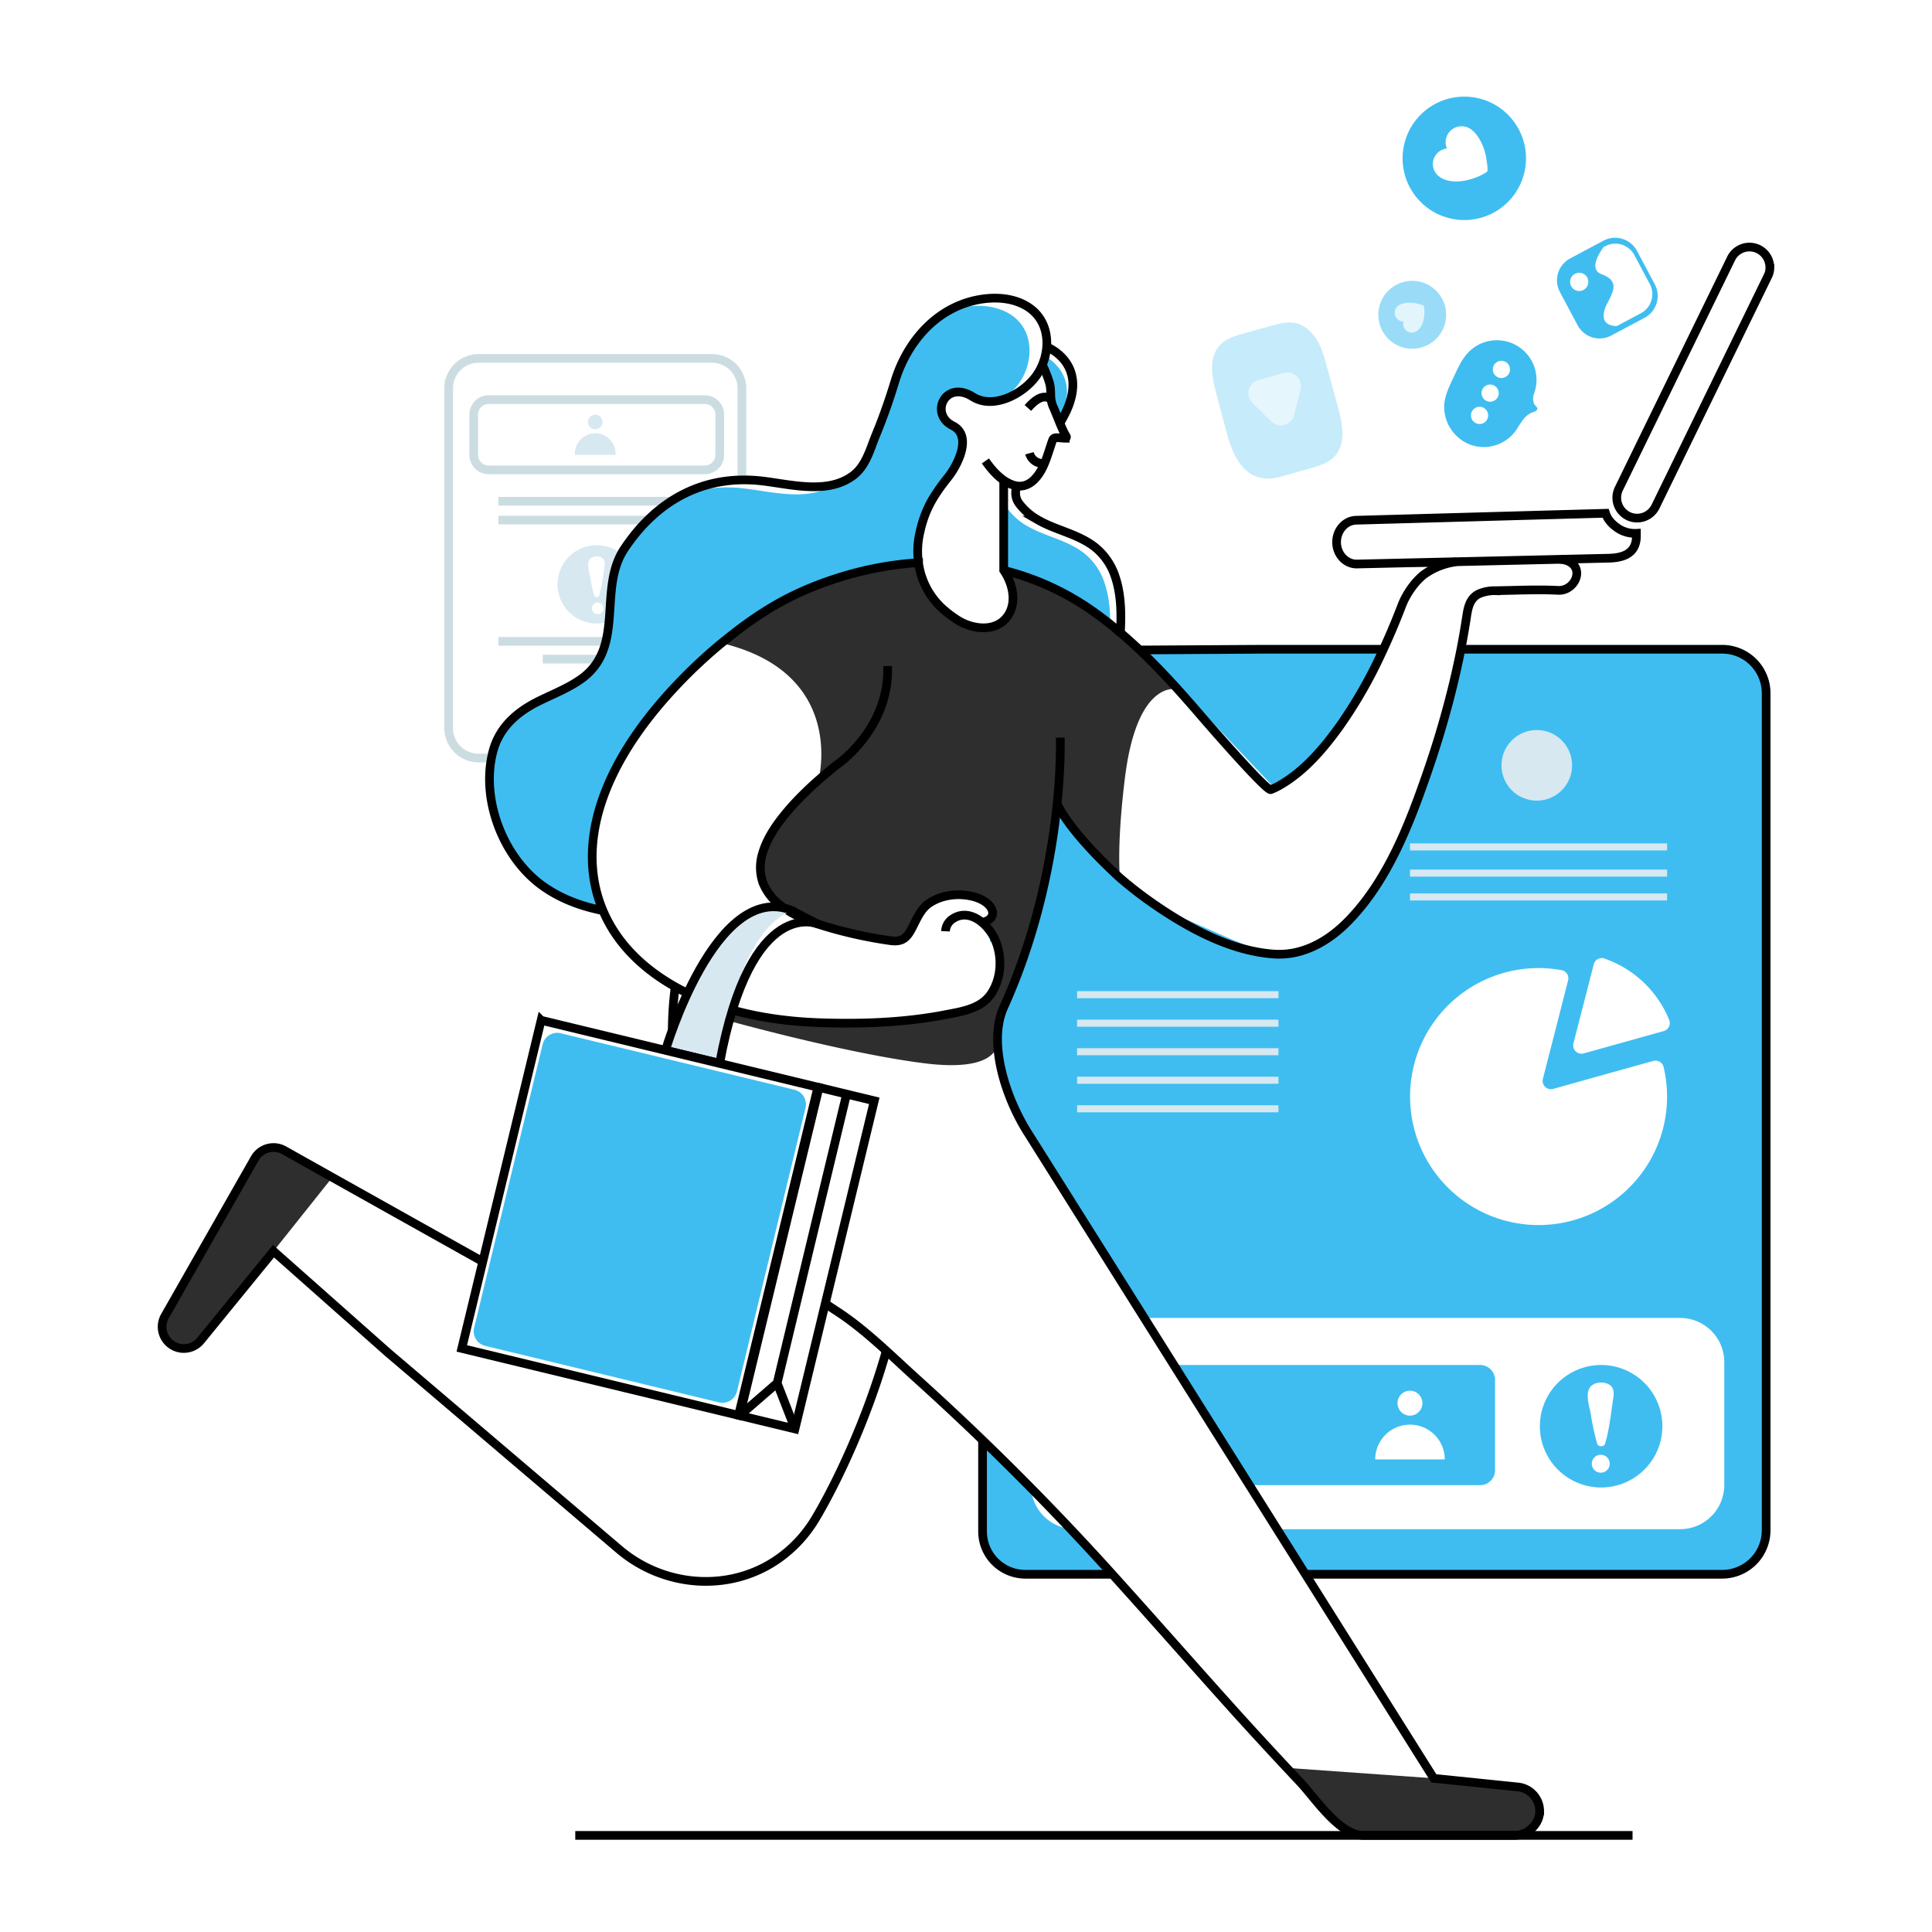
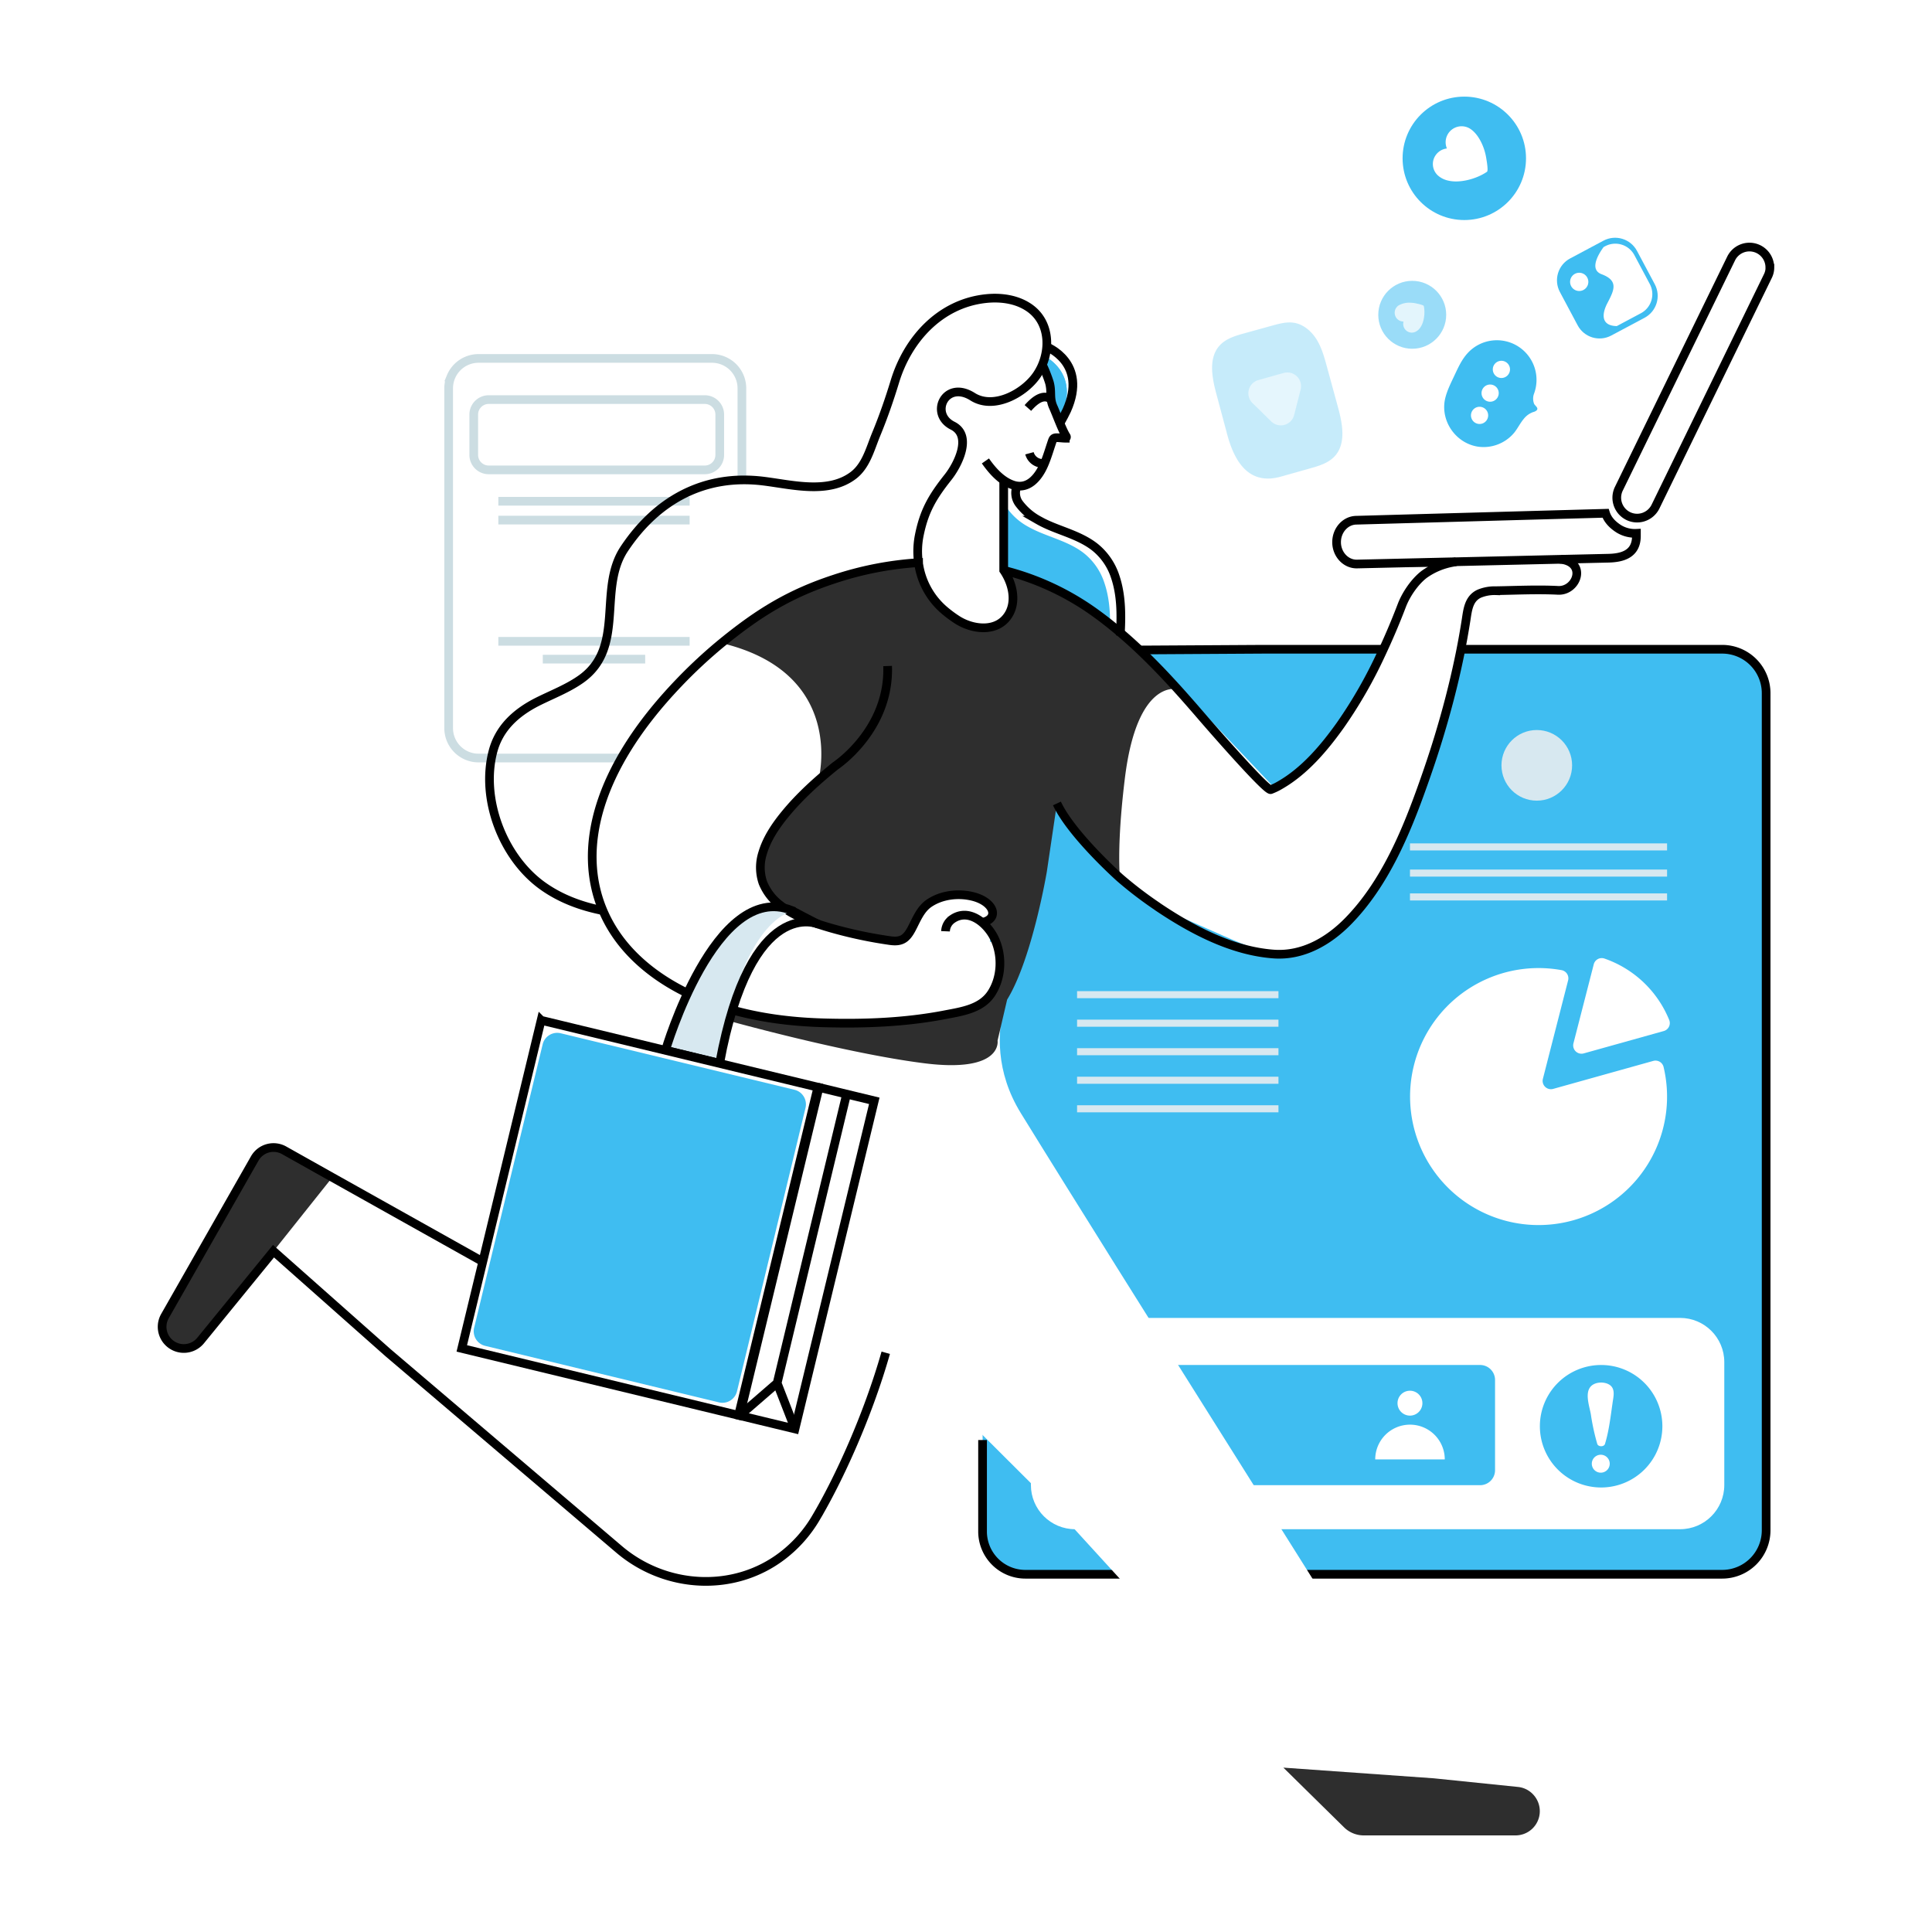
<svg xmlns="http://www.w3.org/2000/svg" width="1000" height="1000" fill="none">
  <path fill="#fff" d="M0 0h1000v1000H0z" />
  <path stroke="#CCDDE2" stroke-miterlimit="10" stroke-width="4.5" d="M320.853 392.36h-73.14a15.498 15.498 0 0 1-10.96-4.544 15.493 15.493 0 0 1-4.53-10.966V201c0-2.034.401-4.048 1.179-5.927a15.493 15.493 0 0 1 8.384-8.378 15.471 15.471 0 0 1 5.927-1.175h120.75a15.499 15.499 0 0 1 10.982 4.515A15.5 15.5 0 0 1 384.003 201v47.43" />
  <path stroke="#CCDDE2" stroke-miterlimit="10" stroke-width="4.5" d="M364.791 206.828h-111.83a7.75 7.75 0 0 0-7.75 7.75v20.88a7.75 7.75 0 0 0 7.75 7.75h111.83a7.75 7.75 0 0 0 7.75-7.75v-20.88a7.75 7.75 0 0 0-7.75-7.75z" />
-   <path fill="#D7E8F0" d="M308.092 222.149a3.76 3.76 0 1 0 0-7.52 3.76 3.76 0 0 0 0 7.52zm-10.51 13.269a10.522 10.522 0 0 1 14.675-10.304 10.532 10.532 0 0 1 3.49 2.45 10.531 10.531 0 0 1 2.835 7.854h-21zm11.278 46.781a20.27 20.27 0 1 0 20.27 20.27 20.268 20.268 0 0 0-5.934-14.336 20.275 20.275 0 0 0-14.336-5.934zm0 35.64a3 3 0 1 1 .977-5.92 3 3 0 0 1-.977 5.92zm3.75-22.79a88.199 88.199 0 0 1-2.47 13.28 1.435 1.435 0 0 1-1.275.771 1.439 1.439 0 0 1-1.275-.771 74.548 74.548 0 0 1-2.12-9.79c-.41-2.4-1.81-6.3-.47-8.64 1.18-2.09 4.52-2.34 6.45-1.25 2.37 1.35 1.44 4.21 1.16 6.4z" />
  <path stroke="#CCDDE2" stroke-miterlimit="10" stroke-width="4.5" d="M257.941 259.449h99.01m-99.01 9.75h99.01m-99.01 62.75h99.01m-76.01 9.223h53.01" />
-   <path fill="#3FBDF1" d="M869.611 354.781h-151.77c-12.636 0-22.88 10.244-22.88 22.88v259.21c0 12.637 10.244 22.88 22.88 22.88h151.77c12.636 0 22.88-10.243 22.88-22.88v-259.21c0-12.636-10.244-22.88-22.88-22.88zm-207.461 0H556.47c-12.636 0-22.88 10.244-22.88 22.88v259.21c0 12.637 10.244 22.88 22.88 22.88h105.68c12.636 0 22.88-10.243 22.88-22.88v-259.21c0-12.636-10.244-22.88-22.88-22.88z" />
+   <path fill="#3FBDF1" d="M869.611 354.781h-151.77c-12.636 0-22.88 10.244-22.88 22.88v259.21c0 12.637 10.244 22.88 22.88 22.88h151.77c12.636 0 22.88-10.243 22.88-22.88v-259.21c0-12.636-10.244-22.88-22.88-22.88zm-207.461 0H556.47c-12.636 0-22.88 10.244-22.88 22.88v259.21c0 12.637 10.244 22.88 22.88 22.88h105.68c12.636 0 22.88-10.243 22.88-22.88v-259.21c0-12.636-10.244-22.88-22.88-22.88" />
  <path fill="#3FBDF1" d="M542.342 814.831h349.06a22.76 22.76 0 0 0 22.75-22.74v-433.29a22.745 22.745 0 0 0-6.66-16.09 22.749 22.749 0 0 0-16.09-6.66h-237.22l-62 .37h-.18l-31.35 1.22h-.1l-8.25.32h-.73l-.61 4.91-1.2 9.13c.013.017.02.038.02.06a.103.103 0 0 1-.02.06l-9.76 14.46-2 2.93-5.51 35.26v.17c-.12-.05-.24-.12-.39-.2a2.37 2.37 0 0 1-.34-.24 11.615 11.615 0 0 1-4-5.51c-1.83-4.64-2.27-10.79-2.29-15.67l-1.2 26.79v.1l-1.67 35.79-.41 9.61c.78-1.39 1.9-3.39 3.2-5.78l-4.15 26.52-.86 19.11-2.14 48.29-.08 1.8v.69l-.56 11.76v.27s-1.6 34.51-1.6 34.56l-.15 3.2-1.85 13.97-5.4 39.09v143a22.685 22.685 0 0 0 11.82 19.91c6.77 3.67 14.26 3.18 21.7 2.93 2-.06 4-.15 6-.26" />
  <path fill="#3FBDF1" d="M529.089 807.372c-.14 0-.29-.13-.46-.18a21.797 21.797 0 0 1-5.34-2.8 22.08 22.08 0 0 1-9.29-18.06v-190.84l-5.4 2.59-.34.17-.73-1.81-3.61-9-1-2.49-9.13-22.79s17.34-70.16 28.81-116.16c4.2-16.89 7.62-30.53 9.06-36.26.44-1.71.7-2.71.75-2.88a.601.601 0 0 0 0-.12 2.163 2.163 0 0 0-.15-1 7.71 7.71 0 0 0-.51-1.07.75.75 0 0 0-.1-.2 47.524 47.524 0 0 0-4-5.78l-1.9-23.53.31-.24 1.44-1.15 9.84-7.8 2.29-6.06 4.49-11.78 2-5.25h14.59l31.82-.1h2.73l60.37-.36h230.99a22.13 22.13 0 0 1 22.13 22.16v421.75A22.137 22.137 0 0 1 902.278 802a22.124 22.124 0 0 1-15.659 6.492h-343.86" />
  <path stroke="#000" stroke-miterlimit="10" stroke-width="4.5" d="m552.2 336.641 8.18-.05h.17l31.4-.17h.22l62-.37H891.4a22.757 22.757 0 0 1 22.75 22.75v433.29a22.757 22.757 0 0 1-22.75 22.74H530.73a22.157 22.157 0 0 1-22.16-22.16v-47.31" />
  <path fill="#fff" d="M869.61 682.148H556.47c-12.636 0-22.88 10.244-22.88 22.88v63.61c0 12.637 10.244 22.88 22.88 22.88h313.14c12.636 0 22.88-10.243 22.88-22.88v-63.61c0-12.636-10.244-22.88-22.88-22.88z" />
  <path fill="#3FBDF1" d="M766.081 706.512h-202.28a7.75 7.75 0 0 0-7.75 7.75v46.72a7.75 7.75 0 0 0 7.75 7.75h202.28a7.75 7.75 0 0 0 7.75-7.75v-46.72a7.75 7.75 0 0 0-7.75-7.75z" />
  <path fill="#fff" d="M729.792 732.72a6.44 6.44 0 1 0 0-12.88 6.44 6.44 0 1 0 0 12.88zm-17.98 22.678a18 18 0 0 1 36 0h-36z" />
  <path fill="#3FBDF1" d="M828.769 706.52a31.7 31.7 0 1 0 31.67 31.69 31.685 31.685 0 0 0-19.547-29.275 31.682 31.682 0 0 0-12.123-2.415zm0 55.73a4.658 4.658 0 0 1-1.841-.289 4.653 4.653 0 0 1-2.64-2.521 4.638 4.638 0 0 1 2.64-6.171 4.635 4.635 0 0 1 4.982 1.142 4.639 4.639 0 0 1-3.141 7.839zm5.83-35.65c-1 6.88-1.81 14.1-3.86 20.76-.46 1.61-3.49 1.61-4 0a114.89 114.89 0 0 1-3.32-15.3c-.64-3.75-2.83-9.85-.73-13.49 1.85-3.27 7.07-3.66 10.07-2 3.74 2.12 2.24 6.61 1.84 10.03z" />
  <path fill="#fff" d="M862.429 575.24a66.509 66.509 0 1 1-54.13-73.09 4.302 4.302 0 0 1 3.437 3.558c.09.581.061 1.174-.086 1.742l-1.31 5.11-11.741 45.84a4.305 4.305 0 0 0 3.096 5.233 4.29 4.29 0 0 0 2.224-.023l45.57-12.74 6.23-1.74a4.3 4.3 0 0 1 5.34 3.11 66.346 66.346 0 0 1 1.37 23z" />
  <path fill="#fff" d="M864.002 528a4.27 4.27 0 0 1-.175 3.473 4.273 4.273 0 0 1-2.695 2.197l-4.29 1.2-37.11 10.37a4.305 4.305 0 0 1-5.296-2.985 4.305 4.305 0 0 1-.024-2.225l9.59-37.32.92-3.58a4.281 4.281 0 0 1 2.091-2.697 4.28 4.28 0 0 1 3.399-.303 55.92 55.92 0 0 1 33.59 31.87z" />
  <path fill="#D7E8F0" d="M795.44 414.419c10.096 0 18.28-8.184 18.28-18.28 0-10.095-8.184-18.28-18.28-18.28-10.096 0-18.28 8.185-18.28 18.28 0 10.096 8.184 18.28 18.28 18.28zm67.431 22.12h-133.07v3.66h133.07v-3.66zm0 13.539h-133.07v3.66h133.07v-3.66zm0 12.344h-133.07v3.66h133.07v-3.66zM661.732 513h-104.24v3.66h104.24V513zm0 14.77h-104.24v3.66h104.24v-3.66zm0 14.761h-104.24v3.66h104.24v-3.66zm0 14.77h-104.24v3.66h104.24v-3.66zm0 14.769h-104.24v3.66h104.24v-3.66z" />
  <path fill="#fff" d="M543.191 409.002s31.68 49.89 67.78 65.57c36.1 15.68 47.38 22.61 61.19 17 13.81-5.61 40.32-13.47 59-69s27.58-84.76 28.24-98.21c.66-13.45-36.48-2.4-36.48-2.4s-20 58.95-63.82 85.26l-62.41-65.92-53.5 67.7zm-37.021 76.67 25.5 6.92s-29.61 40.83-3.28 83.58 80.55 129 80.55 129l103.78 165-97.06-13.53-72.47-79.38-37-36.89-46.37-144.75 46.35-109.95z" />
  <path fill="#2E2E2E" d="M89.81 696.672a11.176 11.176 0 0 0 14.001-2.79l37.74-46.27 30.45-38.22-24.93-14a11.187 11.187 0 0 0-15.24 4.23l-46.46 81.6a11.238 11.238 0 0 0 4.44 15.45zm574.46 218.25 31.41 30.9a14.515 14.515 0 0 0 10.169 4.18H784.4a12.551 12.551 0 0 0 9.329-21 12.425 12.425 0 0 0-8-4.08l-43.57-4.47-77.889-5.53zM377.432 528.438s60.75 16.9 101.25 21.94c40.5 5.04 37.66-11.76 37.66-11.76l4.95-21.22c13-21.18 20.55-66.24 20.55-66.24l5.22-35.25 7.62 13.41 24.63 24.81.3.24c-.75-11.85-.18-28.5 2.58-51.18 6.36-52.5 27.42-46.41 27.42-46.41l-3.09-3.39c-14.55-24.21-61-49.8-75.84-55.92-14.84-6.12-8.49 2.55-6.6 9 1.89 6.45-3.51 24.6-25.14 15.36-21.63-9.24-22.72-29.34-22.72-29.34h-10.05c-61.65 7.41-93 40.29-93 40.29 65.49 15.45 50.46 71 50.46 71l-5.94 5.43c-23.25 20.16-24.87 39.6-22.86 47.7 2.01 8.1 16.35 19 42.24 25.32s30.6 6.33 36.45-4.86c5.85-11.19 12.67-12.57 22-14.25 9.33-1.68 20.76 4.95 18.15 10.17-2.61 5.22-4.5.66 2 14.76s3.48 21.27-14 34.26c-17.48 12.99-95.2 5.7-95.2 5.7-37.17-10.28-29.04.43-29.04.43z" />
  <path fill="#3FBDF1" d="M519.522 292.821v2.67a137.996 137.996 0 0 1 48.18 22.62c2.34 1.71 4.62 3.45 6.87 5.28.06-7.35-.57-14.73-2.94-21.69a32.32 32.32 0 0 0-10.41-15.21c-4.29-3.42-9.36-5.61-14.46-7.59-5.1-1.98-10.11-3.72-14.79-6.39a31.982 31.982 0 0 1-10.11-8.7 9.123 9.123 0 0 1-1-9.1 5.365 5.365 0 0 1-1.35-.27l.01 38.38z" />
-   <path fill="#3FBDF1" d="M519.522 292.821v2.67a137.996 137.996 0 0 1 48.18 22.62c2.34 1.71 4.62 3.45 6.87 5.28.06-7.35-.57-14.73-2.94-21.69a32.32 32.32 0 0 0-10.41-15.21c-4.29-3.42-9.36-5.61-14.46-7.59-5.1-1.98-10.11-3.72-14.79-6.39a31.982 31.982 0 0 1-10.11-8.7 9.123 9.123 0 0 1-1-9.1 5.365 5.365 0 0 1-1.35-.27l.01 38.38zM279.45 458.842a72.691 72.691 0 0 0 21.48 10.53 96.612 96.612 0 0 0 10.07 2.52c-13.43-31.65-3.38-73.29 39-117.69a252.475 252.475 0 0 1 23.13-21.42c13.17-10.71 24.87-18.69 38.67-25.11a168.752 168.752 0 0 1 19-7.41 172.567 172.567 0 0 1 35.37-7.77c2.73-.33 5.43-.57 8.16-.72a41.993 41.993 0 0 1 .39-14.1c2.52-12.75 6.91-20.08 14.89-30.13 5-6.33 12.81-21.45 2.4-26.67-6.57-3.27-7.17-10-4.08-14 2.61-3.48 7.89-5.07 14.4-1 4.5 2.88 9.84 3.06 15 1.65a33.233 33.233 0 0 0 10.2-9.24c7.56-10.83 7.83-27.24-4-35.19-6.45-4.35-14.67-5.4-22.38-4.56a49.097 49.097 0 0 0-10.15 2.22.102.102 0 0 0-.045-.01.099.099 0 0 0-.045.01c-14 7.53-23.95 21.45-28.75 37.14-2.82 9.27-6 18.45-9.72 27.45-3.06 7.38-5.19 16.35-12 21.39a27.169 27.169 0 0 1-9.51 4.5c-12.87 8.16-30.72 3.45-44.79 1.71a71.796 71.796 0 0 0-33.42 3.36c-12 6.07-22.32 15.76-30.69 28.36-13.83 20.85.81 50.91-22.32 67.35-7 4.95-15 7.95-22.65 11.79-10.92 5.55-19.74 13.44-23 25.59-6.44 24.51 5.02 54.66 25.39 69.45z" />
-   <path stroke="#000" stroke-miterlimit="10" stroke-width="4.5" d="M845.002 950h-547.24" />
  <path fill="#3FBDF1" d="M539.59 188.409a70.36 70.36 0 0 1 3.6 9c1.44 5-.12 8.1 2.07 12.87.75 1.65 1.83 4.44 3 7.26.33-.66.63-1.2.81-1.62 8.58-19.11-2.7-28.32-8.13-31.47a26.664 26.664 0 0 1-1.35 3.96z" />
  <path fill="#3FBDF1" d="M539.59 188.409a70.36 70.36 0 0 1 3.6 9c1.44 5-.12 8.1 2.07 12.87.75 1.65 1.83 4.44 3 7.26.33-.66.63-1.2.81-1.62 8.58-19.11-2.7-28.32-8.13-31.47a26.664 26.664 0 0 1-1.35 3.96z" />
-   <path stroke="#000" stroke-miterlimit="10" stroke-width="4.5" d="M349.471 510.801c-5.24 41.32-1 113 83.62 167.84 15.23 9.87 28.94 23.81 42.37 35.86a1394.547 1394.547 0 0 1 104.39 104.92c20.15 22.34 40.72 45.82 61.15 68.44a2344.504 2344.504 0 0 0 31.76 34.36c7.88 8.31 20.38 27.77 33.05 27.77h77.86c7 0 13.36-5.73 13.26-12.76a12.62 12.62 0 0 0-3.24-8.21 12.425 12.425 0 0 0-8-4.08l-43.57-4.47-210.51-334.78c-10.86-17.28-20.49-45.72-12.09-64.35 32-70.86 29.25-139.54 29.25-139.54" />
  <path stroke="#000" stroke-miterlimit="10" stroke-width="4.5" d="M458.46 700.18c-9.18 32.25-24 65-36.24 85.62A67.863 67.863 0 0 1 405 805.24c-25.08 19.21-60.53 17.16-84.58-3.31L200.81 700.12l-59.25-52.51-37.74 46.27a11.23 11.23 0 0 1-18.45-12.66l46.47-81.58a11.187 11.187 0 0 1 15.24-4.23l24.93 14 142.84 80a17.208 17.208 0 0 0 15.652.586 17.198 17.198 0 0 0 9.638-12.346l16.92-88.72m162.46-340.431v46.67c4.53 6.6 6.81 16 2.49 23-5.79 9.39-18.57 7.83-26.67 2.58a61.942 61.942 0 0 1-6.81-5.1 39.089 39.089 0 0 1-13.12-24.42 41.993 41.993 0 0 1 .39-14.1c2.54-12.74 6.92-20.06 14.91-30.14 5-6.3 12.8-21.44 2.38-26.66-12.21-6.09-3.75-23.91 10.32-15 10.92 6.93 26.61-1.71 33.09-11 7.56-10.83 7.83-27.24-4-35.19-6.45-4.35-14.67-5.4-22.38-4.56-23.49 2.58-40.21 20.94-46.9 42.78-2.82 9.27-6 18.45-9.72 27.45-3.06 7.38-5.19 16.35-12 21.39-13 9.69-31.74 4.62-46.41 2.82-30.54-3.75-55.17 9.78-72 35.11-13.83 20.85.81 50.91-22.32 67.35-7 4.95-15 7.95-22.65 11.79-10.92 5.55-19.74 13.44-22.95 25.59-6.48 24.48 5 54.63 25.35 69.42 9.33 6.78 20.25 10.83 31.59 13.05" />
  <path stroke="#000" stroke-miterlimit="10" stroke-width="4.5" d="M579.812 329.09c.06-.56.08-1.1.11-1.63.51-9.67.45-19.69-2.7-29a32.48 32.48 0 0 0-10.42-15.2c-4.3-3.41-9.37-5.62-14.45-7.6-5.08-1.98-10.12-3.7-14.79-6.38a31.501 31.501 0 0 1-10.11-8.71 9.106 9.106 0 0 1-1-9.07" />
  <path stroke="#000" stroke-miterlimit="10" stroke-width="4.5" d="M510.051 238.579c3.54 5.06 8.34 10.52 14.39 12.49 7.83 2.55 13.1-4.1 15.91-10.57 1.68-3.85 2.84-7.95 4.2-11.93.44-1.31.71-1.94 2.21-2 1.5-.06 3.08.24 4.62.24a.626.626 0 0 0 .532-.327.627.627 0 0 0-.022-.623c-2.07-3.15-5.16-11.74-6.72-15.18-2.17-4.77-.6-7.86-2.06-12.87a73.205 73.205 0 0 0-3.58-9" />
  <path stroke="#000" stroke-miterlimit="10" stroke-width="4.5" d="M541.84 179.559s21.35 8.19 10.32 32.8c-.68 1.49-2.35 4.6-3.14 6" />
  <path fill="#3FBDF1" d="M772.133 109.391s.12.06.36.15l-.36-.15z" />
  <path stroke="#000" stroke-miterlimit="10" stroke-width="4.5" d="M540.662 239.789a7.091 7.091 0 0 1-7.81-5.18m11.417-27.778c-4.42-3.6-9.27 1-12.23 4.34m-56.599 80.067a172.717 172.717 0 0 0-43.56 8.47c-23 7.54-38.84 17.27-57.63 32.52a254.044 254.044 0 0 0-23.13 21.45c-42.42 44.4-52.45 86.06-39 117.7 10.93 25.78 36.13 41.77 61.95 49.92 16.89 5.32 34.49 7.61 52.15 8.12 21.05.6 42.28-.2 63-4.2 8.73-1.68 18.79-3.06 24-11.17 5.21-8.11 5.65-19.05 1.78-27.74-3.63-8.09-13.43-16.79-22.29-10.44a8.007 8.007 0 0 0-3.31 6.16" />
  <path stroke="#000" stroke-miterlimit="10" stroke-width="4.5" d="M459.432 344.738c1.1 33.16-27 51.65-27 51.65-9.32 7.55-18.38 15.66-26 24.95-4.87 5.93-9.39 12.57-11.63 20a24.46 24.46 0 0 0 .08 15.59 27.524 27.524 0 0 0 9.12 11.72c7.58 5.93 16.8 9 25.94 11.66a228.248 228.248 0 0 0 30.7 6.54c6 .86 8.53-1 11.27-6.19 2.48-4.7 4.51-10.14 9.1-13.21 6.36-4.27 14.9-5.26 22.26-3.5 11.35 2.7 14.25 11.7 5 13.52" />
  <path fill="#fff" d="m452.502 569.709-172.45-41.67-41.04 169.84 167.67 41.68 5.38-2.47 40.44-167.38z" />
  <path fill="#D7E8F0" d="M372.932 545.831c8.18-57.26 25.91-71.42 37.45-74.25l-.76-.42c-34.84-13.56-59 53.53-64.13 69.22l27.44 5.45z" />
  <path fill="#D7E8F0" d="M372.453 550.369c8.18-57.26 26.39-76 37.93-78.79l-.76-.42c-34.84-13.56-60 56.76-65.15 72.44l27.98 6.77z" />
  <path stroke="#000" stroke-miterlimit="10" stroke-width="4.5" d="M409.623 471.159c-39.4-15.32-65.15 72.44-65.15 72.44l28 6.77c16.27-88 51.18-72 51.18-72-1.23-.37-14.03-7.21-14.03-7.21z" />
-   <path fill="#3FBDF1" d="m278.129 536.133-39.113 161.8 136.051 32.889 39.113-161.8-136.051-32.889z" />
  <path fill="#fff" d="M280.206 527.57 239.02 697.942l143.253 34.631L423.459 562.2l-143.253-34.63z" />
  <path fill="#3FBDF1" d="M280.882 540.529 245.41 687.262a7.751 7.751 0 0 0 5.712 9.354l120.986 29.247a7.75 7.75 0 0 0 9.354-5.712l35.471-146.733a7.75 7.75 0 0 0-5.712-9.354l-120.985-29.247a7.75 7.75 0 0 0-9.354 5.712z" />
  <path stroke="#000" stroke-miterlimit="10" stroke-width="4.5" d="M280.08 528.102 239.023 697.94l143.254 34.63 41.056-169.838-143.253-34.63z" />
  <path fill="#fff" d="m423.932 562.863-41.057 169.838 28.597 6.913 41.056-169.838-28.596-6.913z" />
  <path stroke="#000" stroke-miterlimit="10" stroke-width="4.5" d="m423.932 562.863-41.057 169.838 28.597 6.913 41.056-169.838-28.596-6.913z" />
  <path stroke="#000" stroke-miterlimit="10" stroke-width="4.5" d="m411.459 739.561-9.21-23.69-19.39 16.78m55.351-166.389-35.96 149.61M753.671 290.75c-.54.09-1 .18-1.59.3a36.487 36.487 0 0 0-15 6.3c-4.89 3.78-9.33 10.35-11.49 16a358.577 358.577 0 0 1-10.77 25.32 239.244 239.244 0 0 1-21 36.6c-8.37 11.76-18.42 23.68-31.08 31a30.531 30.531 0 0 1-5 2.43c-2.13.9-32.1-33.58-35.4-37.42-13.23-15.39-26.91-30.63-42.42-43.8-3.93-3.36-8-6.6-12.18-9.63a138.237 138.237 0 0 0-48.21-22.65" />
  <path stroke="#000" stroke-miterlimit="10" stroke-width="4.5" d="M807.593 289.488a.366.366 0 0 0 .18 0c13.86 1.62 8.43 16.56-1.32 16.08-10.77-.54-21.51 0-32.25.18a20.614 20.614 0 0 0-8.641 1.59c-5.4 2.58-5.909 8.34-6.719 13.56-1.08 6.84-2.31 13.68-3.76 20.46-2.82 13.44-6.301 26.7-10.291 39.84-2.58 8.52-5.43 17-8.43 25.39-8.76 24.72-19.8 50.94-38.37 70-10.26 10.56-23.699 18.36-38.849 17.22-21.33-1.59-41.85-12.3-59.94-24.48a1.248 1.248 0 0 1-.211-.18 202.137 202.137 0 0 1-19.38-14.82s-24.93-22.2-32.55-38.46" />
  <path stroke="#000" stroke-miterlimit="10" stroke-width="4.5" d="M847 276.052v1.4c0 9.66-7.78 11.32-14.5 11.48l-130.07 3c-5.7.15-10.49-4.84-10.61-11.07v-.26c0-6.11 4.48-11.19 10.11-11.33 0 0 72.76-2.05 129.11-3.6 1.07 3.41 3.69 6.05 6.94 8.11a16.005 16.005 0 0 0 9.02 2.27zm69.1-137.633a10.113 10.113 0 0 1-1.1 4.58l-58.13 119.25a10.658 10.658 0 0 1-6.93 5.6 10.495 10.495 0 0 1-7.17-.74 10.616 10.616 0 0 1-5.93-9.53 10.683 10.683 0 0 1 1.06-4.58l58.16-119.26a10.551 10.551 0 0 1 11.849-5.584 10.551 10.551 0 0 1 8.151 10.254l.04.01z" />
  <path fill="#3FBDF1" d="M757.92 113.892c17.64 0 31.94-14.3 31.94-31.94s-14.3-31.94-31.94-31.94-31.94 14.3-31.94 31.94 14.3 31.94 31.94 31.94z" />
  <path fill="#fff" d="M747.771 92.94a11.048 11.048 0 0 1-2.94-1.65 8.003 8.003 0 0 1-2.08-10.44 8.231 8.231 0 0 1 6.17-4 8.26 8.26 0 0 1 12.34-10c3.09 2.15 5.23 5.94 6.54 9.4a29.552 29.552 0 0 1 1.48 5.61c.15 1 1.17 6.5.37 7.06-5.28 3.66-15.11 6.6-21.88 4.02z" />
  <g opacity=".72">
    <path fill="#3FBDF1" d="M730.971 180.519c9.709 0 17.58-7.87 17.58-17.58 0-9.709-7.871-17.58-17.58-17.58-9.709 0-17.58 7.871-17.58 17.58 0 9.71 7.871 17.58 17.58 17.58z" opacity=".72" />
    <path fill="#fff" d="M734.449 170.399c-.424.46-.916.851-1.46 1.16a4.43 4.43 0 0 1-5.75-1.13 4.55 4.55 0 0 1-.77-4 4.554 4.554 0 0 1-4.388-3.247 4.55 4.55 0 0 1 1.888-5.123 11.098 11.098 0 0 1 6.15-1.36c1.069.03 2.131.171 3.17.42.53.12 3.55.76 3.67 1.28.77 3.47.22 9.1-2.51 12z" opacity=".72" />
  </g>
  <path fill="#3FBDF1" d="m829.941 124.574-17.252 9.197c-6.258 3.335-8.626 11.113-5.291 17.37l9.197 17.252c3.335 6.258 11.112 8.627 17.37 5.291l17.252-9.196c6.258-3.336 8.627-11.113 5.291-17.371l-9.196-17.252c-3.336-6.257-11.113-8.626-17.371-5.291z" />
  <path fill="#fff" d="m836.852 168.78 12.49-6.66a11.187 11.187 0 0 0 4.6-15.09l-8-15a11.18 11.18 0 0 0-15.09-4.6l-.84.45c-3.12 4.33-7.27 11.74-1 14.07 9 3.37 6.37 8.42 3 14.89-2.86 5.43-3.59 11.78 4.84 11.94zM817.4 150.62a4.72 4.72 0 1 0 0-9.44 4.72 4.72 0 0 0 0 9.44z" />
  <path fill="#3FBDF1" d="M759.261 229.399a20.171 20.171 0 0 0 5.53 1.76 20.595 20.595 0 0 0 19-7.24c1.75-2.18 3.06-4.91 4.9-7.11a10.896 10.896 0 0 1 4.86-3.52 4.15 4.15 0 0 0 1.79-.87c1.26-1.3-.88-2.4-1.31-3.45a7.391 7.391 0 0 1 0-5.26 20.508 20.508 0 0 0-8.539-24.588 20.51 20.51 0 0 0-25.781 3.588c-3.18 3.43-5.09 7.81-7.07 12-1.76 3.73-3.63 7.44-4.6 11.45-2.25 9.5 2.83 19.15 11.22 23.24z" />
  <path fill="#fff" d="M777.122 195.65a4.45 4.45 0 1 0 0-8.9 4.45 4.45 0 0 0 0 8.9zm-5.832 12.281a4.45 4.45 0 1 0 0-8.9 4.45 4.45 0 0 0 0 8.9zm-5.469 11.52a4.45 4.45 0 1 0 0-8.9 4.45 4.45 0 0 0 0 8.9z" />
  <g opacity=".54">
    <path fill="#3FBDF1" d="M659.001 247.529a27.955 27.955 0 0 0 4-.83l15.06-4.24c4.61-1.3 9.46-2.74 12.73-6.25 6.06-6.51 4.1-16.85 1.75-25.43-1.913-7.02-3.83-14.04-5.75-21.06-1.32-4.84-2.68-9.76-5.31-14-2.63-4.24-6.79-7.88-11.75-8.66-3.65-.57-7.35.41-10.92 1.38l-14.45 4c-4.74 1.29-9.74 2.74-13.06 6.37-5.9 6.45-4 16.57-1.74 25l5.77 21.55c3.54 12.95 10.17 23.87 23.67 22.17z" opacity=".54" />
    <path fill="#fff" d="M658.003 218.14a7.099 7.099 0 0 0 11.84-3.33l1.68-6.58 1.67-6.59a7.09 7.09 0 0 0-.049-3.675 7.102 7.102 0 0 0-8.761-4.905l-6.53 1.84-6.54 1.84a7.096 7.096 0 0 0-4.938 5.095 7.1 7.1 0 0 0 1.938 6.825l4.87 4.74 4.82 4.74z" opacity=".54" />
  </g>
</svg>